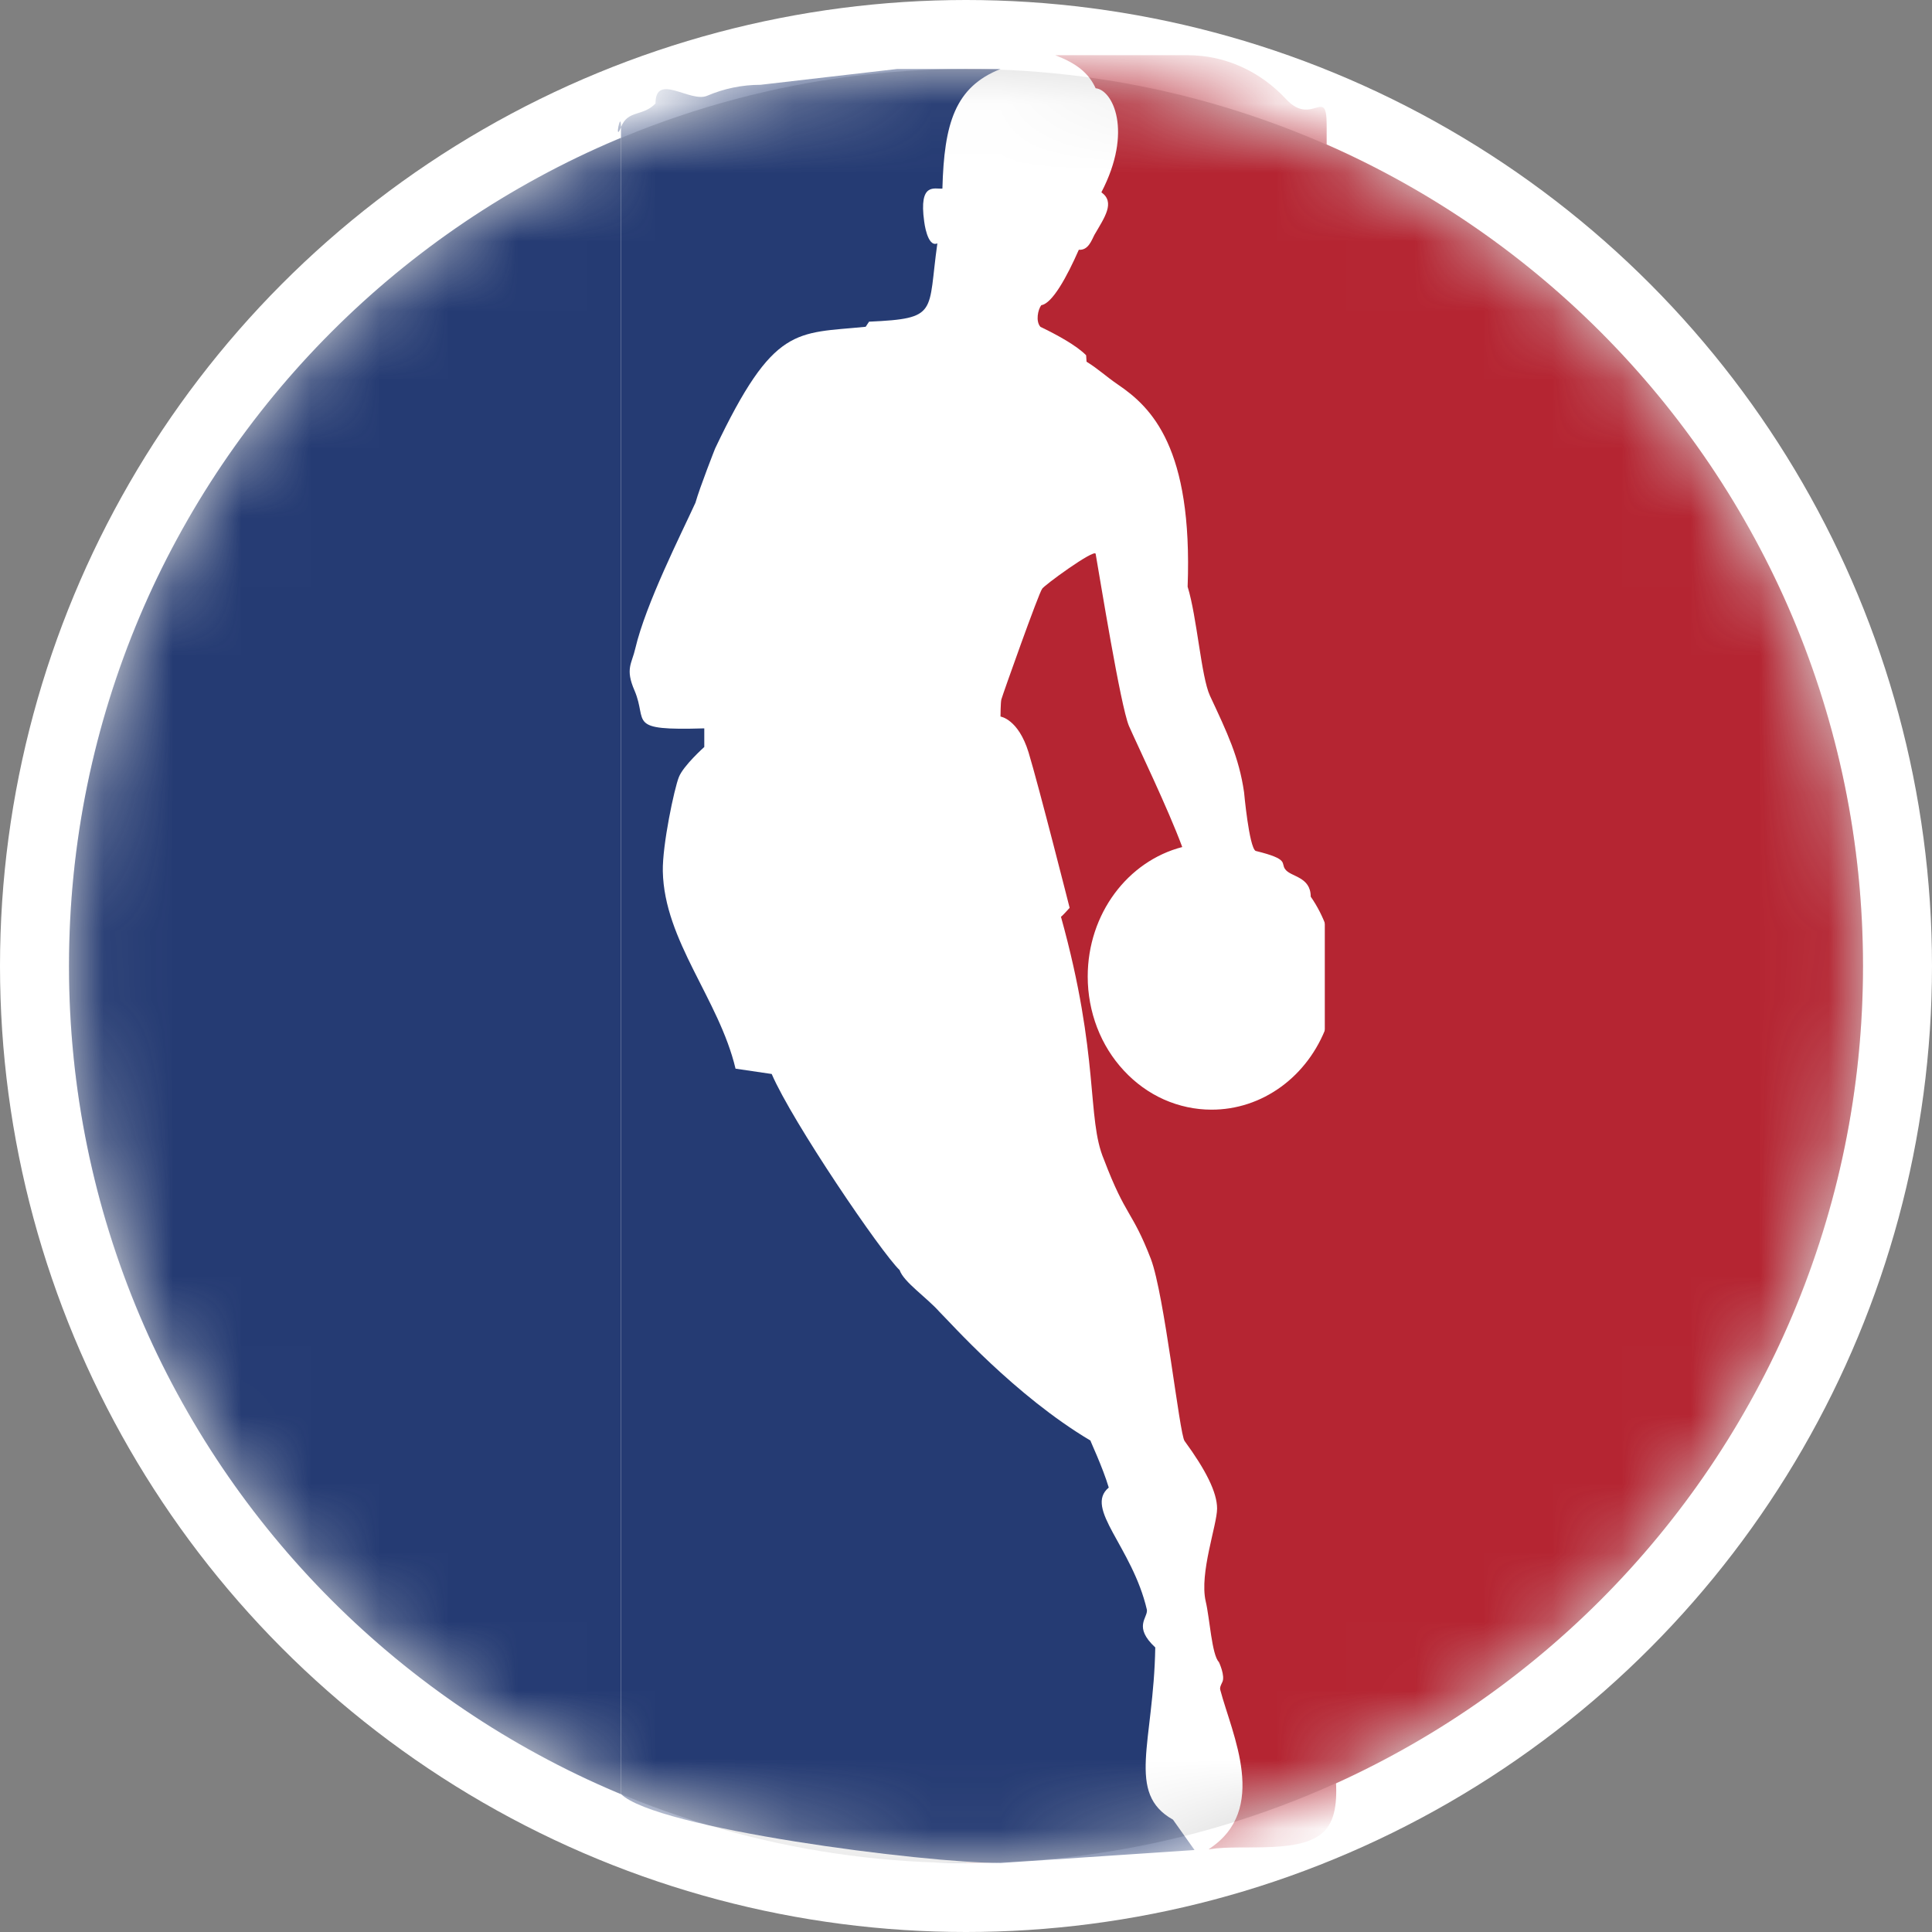
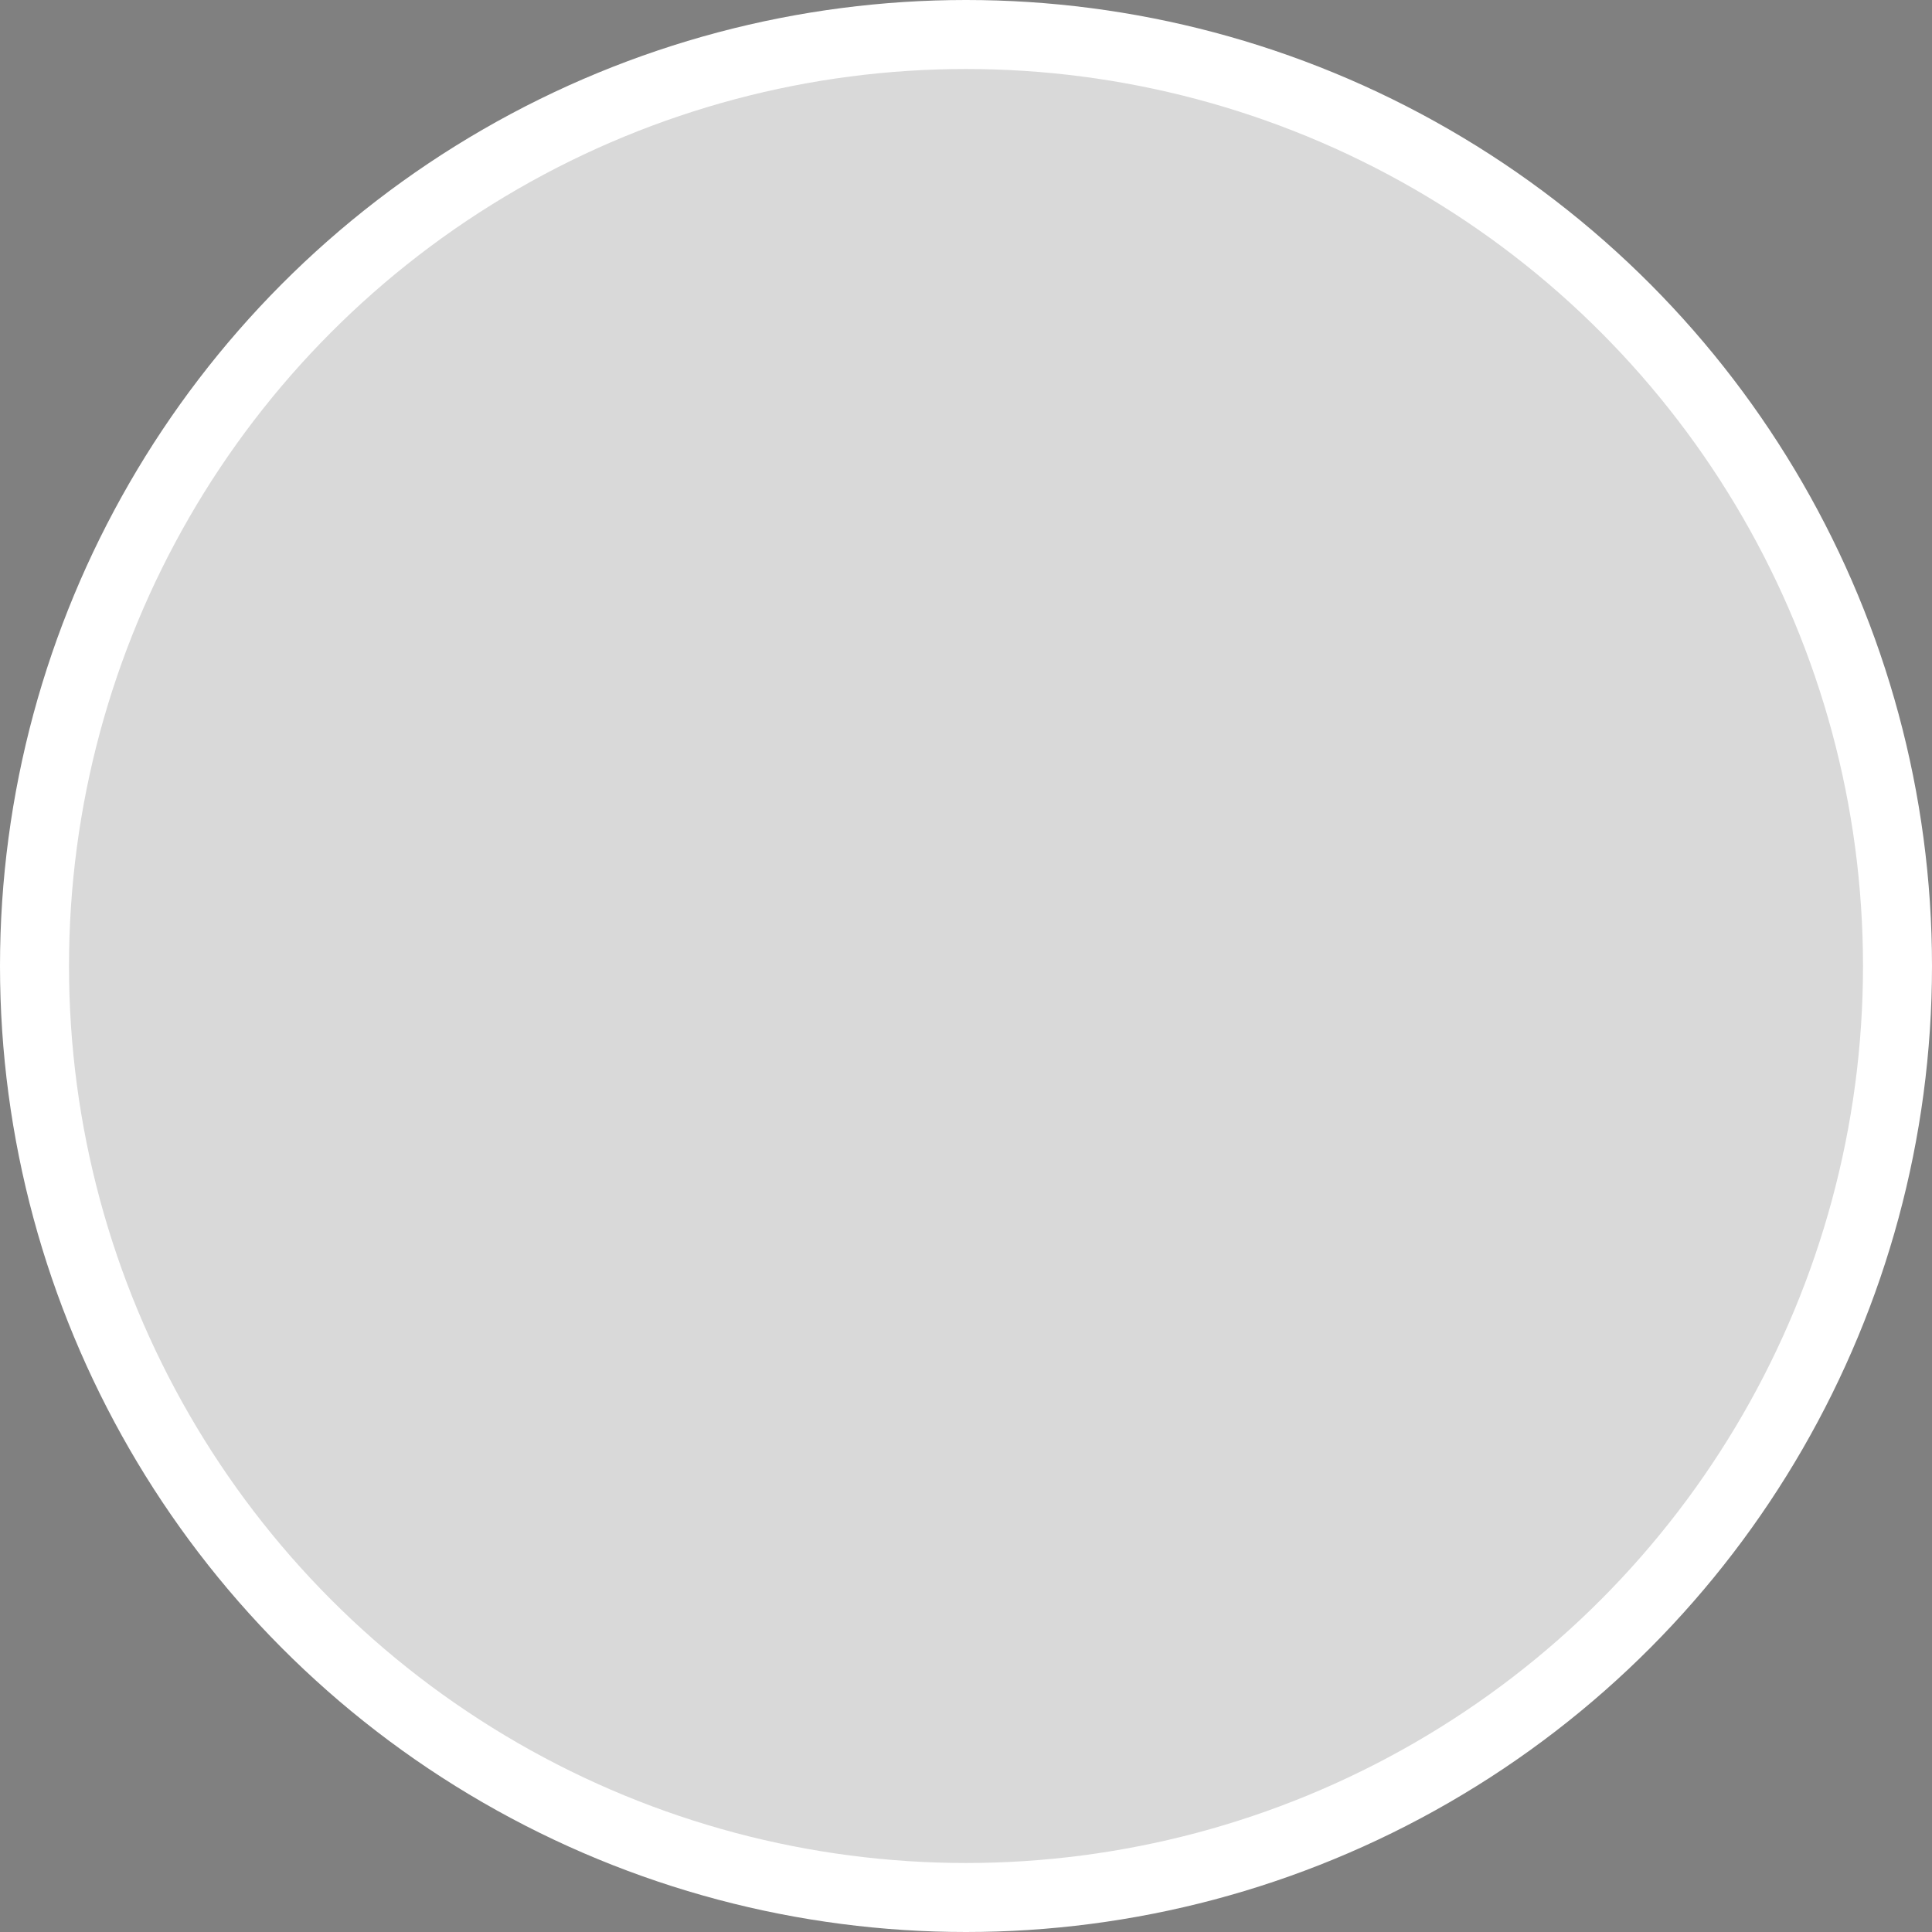
<svg xmlns="http://www.w3.org/2000/svg" width="26" height="26" viewBox="2 2 28 28" fill="none">
  <rect x="2" y="2" width="28" height="28" fill="#808080" stroke="none" />
  <circle cx="16" cy="16" r="13.5" fill="#D9D9D9" stroke="white" />
  <mask id="mask0_104_22246" style="mask-type:alpha" maskUnits="userSpaceOnUse" x="3" y="3" width="26" height="26">
-     <circle cx="16" cy="16" r="13" fill="#253B73" />
-   </mask>
+     </mask>
  <g mask="url(#mask0_104_22246)">
    <path d="M16 16C16 23.18 16 29 16 29C23.18 29 29 23.18 29 16C29 8.82 23.18 3 16 3C16 3 16 8.82 16 16Z" fill="#B52532" />
-     <path d="M16 16C16 23.18 16 29 16 29C8.82 29 3 23.18 3 16C3 8.82 8.82 3 16 3C16 3 16 8.82 16 16Z" fill="#253B73" />
-     <rect x="11" y="3" width="10.2" height="26" fill="white" />
    <path fill-rule="evenodd" clip-rule="evenodd" d="M17.741 7.149L17.747 7.242C17.928 7.355 18.02 7.449 18.204 7.575C18.689 7.904 19.287 8.489 19.212 10.503C19.348 10.942 19.408 11.805 19.535 12.082C19.787 12.622 19.956 12.973 20.03 13.482C20.03 13.482 20.102 14.275 20.197 14.332C20.7 14.455 20.554 14.508 20.628 14.6C20.706 14.709 20.996 14.704 20.996 14.995C21.096 15.139 21.171 15.29 21.227 15.446V3.812C21.227 3.239 21.015 3.842 20.638 3.436C20.262 3.03 19.751 2.801 19.218 2.8H17.294C17.603 2.919 17.778 3.058 17.879 3.279C18.127 3.302 18.423 3.901 17.962 4.787C18.166 4.933 18.008 5.151 17.861 5.404C17.819 5.485 17.772 5.63 17.635 5.62C17.461 6.016 17.25 6.399 17.091 6.423C17.042 6.487 17.007 6.657 17.079 6.737C17.314 6.85 17.6 7.005 17.741 7.149ZM21.227 16.866C21.094 17.226 20.864 17.534 20.566 17.751C20.268 17.968 19.917 18.083 19.557 18.082C19.322 18.082 19.089 18.032 18.871 17.936C18.653 17.839 18.456 17.697 18.289 17.517C18.122 17.338 17.99 17.126 17.9 16.892C17.81 16.657 17.764 16.406 17.764 16.153C17.764 15.243 18.345 14.48 19.134 14.276C18.928 13.718 18.491 12.816 18.361 12.52C18.239 12.226 17.943 10.39 17.879 10.027C17.865 9.947 17.105 10.502 17.103 10.535C17.059 10.581 16.534 12.059 16.512 12.138C16.501 12.188 16.5 12.385 16.5 12.385C16.5 12.385 16.758 12.42 16.907 12.905C17.054 13.39 17.502 15.157 17.502 15.157C17.502 15.157 17.381 15.293 17.376 15.285C17.943 17.326 17.745 18.205 17.999 18.804C18.319 19.647 18.405 19.536 18.679 20.245C18.876 20.762 19.095 22.795 19.168 22.884C19.474 23.302 19.639 23.628 19.639 23.863C19.639 24.1 19.38 24.8 19.474 25.208C19.532 25.448 19.562 25.985 19.665 26.087C19.665 26.087 19.761 26.289 19.714 26.38C19.7 26.41 19.673 26.457 19.686 26.494C19.854 27.134 20.4 28.228 19.517 28.8H19.535C20.009 28.721 20.917 28.893 21.227 28.5C21.538 28.107 21.23 27.176 21.227 26.66V16.866Z" fill="#B52532" />
-     <path fill-rule="evenodd" clip-rule="evenodd" d="M18.743 25.876C18.419 25.575 18.636 25.449 18.622 25.331C18.409 24.415 17.706 23.861 18.069 23.559C17.979 23.257 17.797 22.877 17.804 22.878C16.709 22.227 15.776 21.17 15.618 21.015C15.426 20.799 15.098 20.582 15.038 20.407C14.774 20.157 13.484 18.262 13.184 17.565L12.66 17.488C12.421 16.481 11.626 15.636 11.606 14.626C11.599 14.244 11.773 13.426 11.838 13.264C11.902 13.098 12.207 12.826 12.207 12.826V12.556C11.064 12.59 11.393 12.469 11.196 12.008C11.058 11.691 11.157 11.62 11.207 11.399C11.36 10.748 11.87 9.743 12.079 9.286C12.144 9.056 12.364 8.5 12.364 8.5C13.216 6.706 13.534 6.837 14.546 6.736L14.595 6.662C15.609 6.616 15.442 6.537 15.585 5.527C15.438 5.592 15.394 5.21 15.394 5.21C15.314 4.636 15.547 4.744 15.658 4.733C15.683 3.788 15.841 3.261 16.5 3H15L13.021 3.229C12.756 3.229 12.493 3.283 12.248 3.388C12.002 3.493 11.5 3.046 11.5 3.5C11.312 3.694 11.101 3.588 11 3.842C10.899 4.096 11 3.567 11 3.842L11 28C11.5 28.5 15.382 29 16.5 29L19.312 28.812L19 28.372C18.316 27.988 18.72 27.259 18.743 25.876Z" fill="#253B73" />
  </g>
</svg>